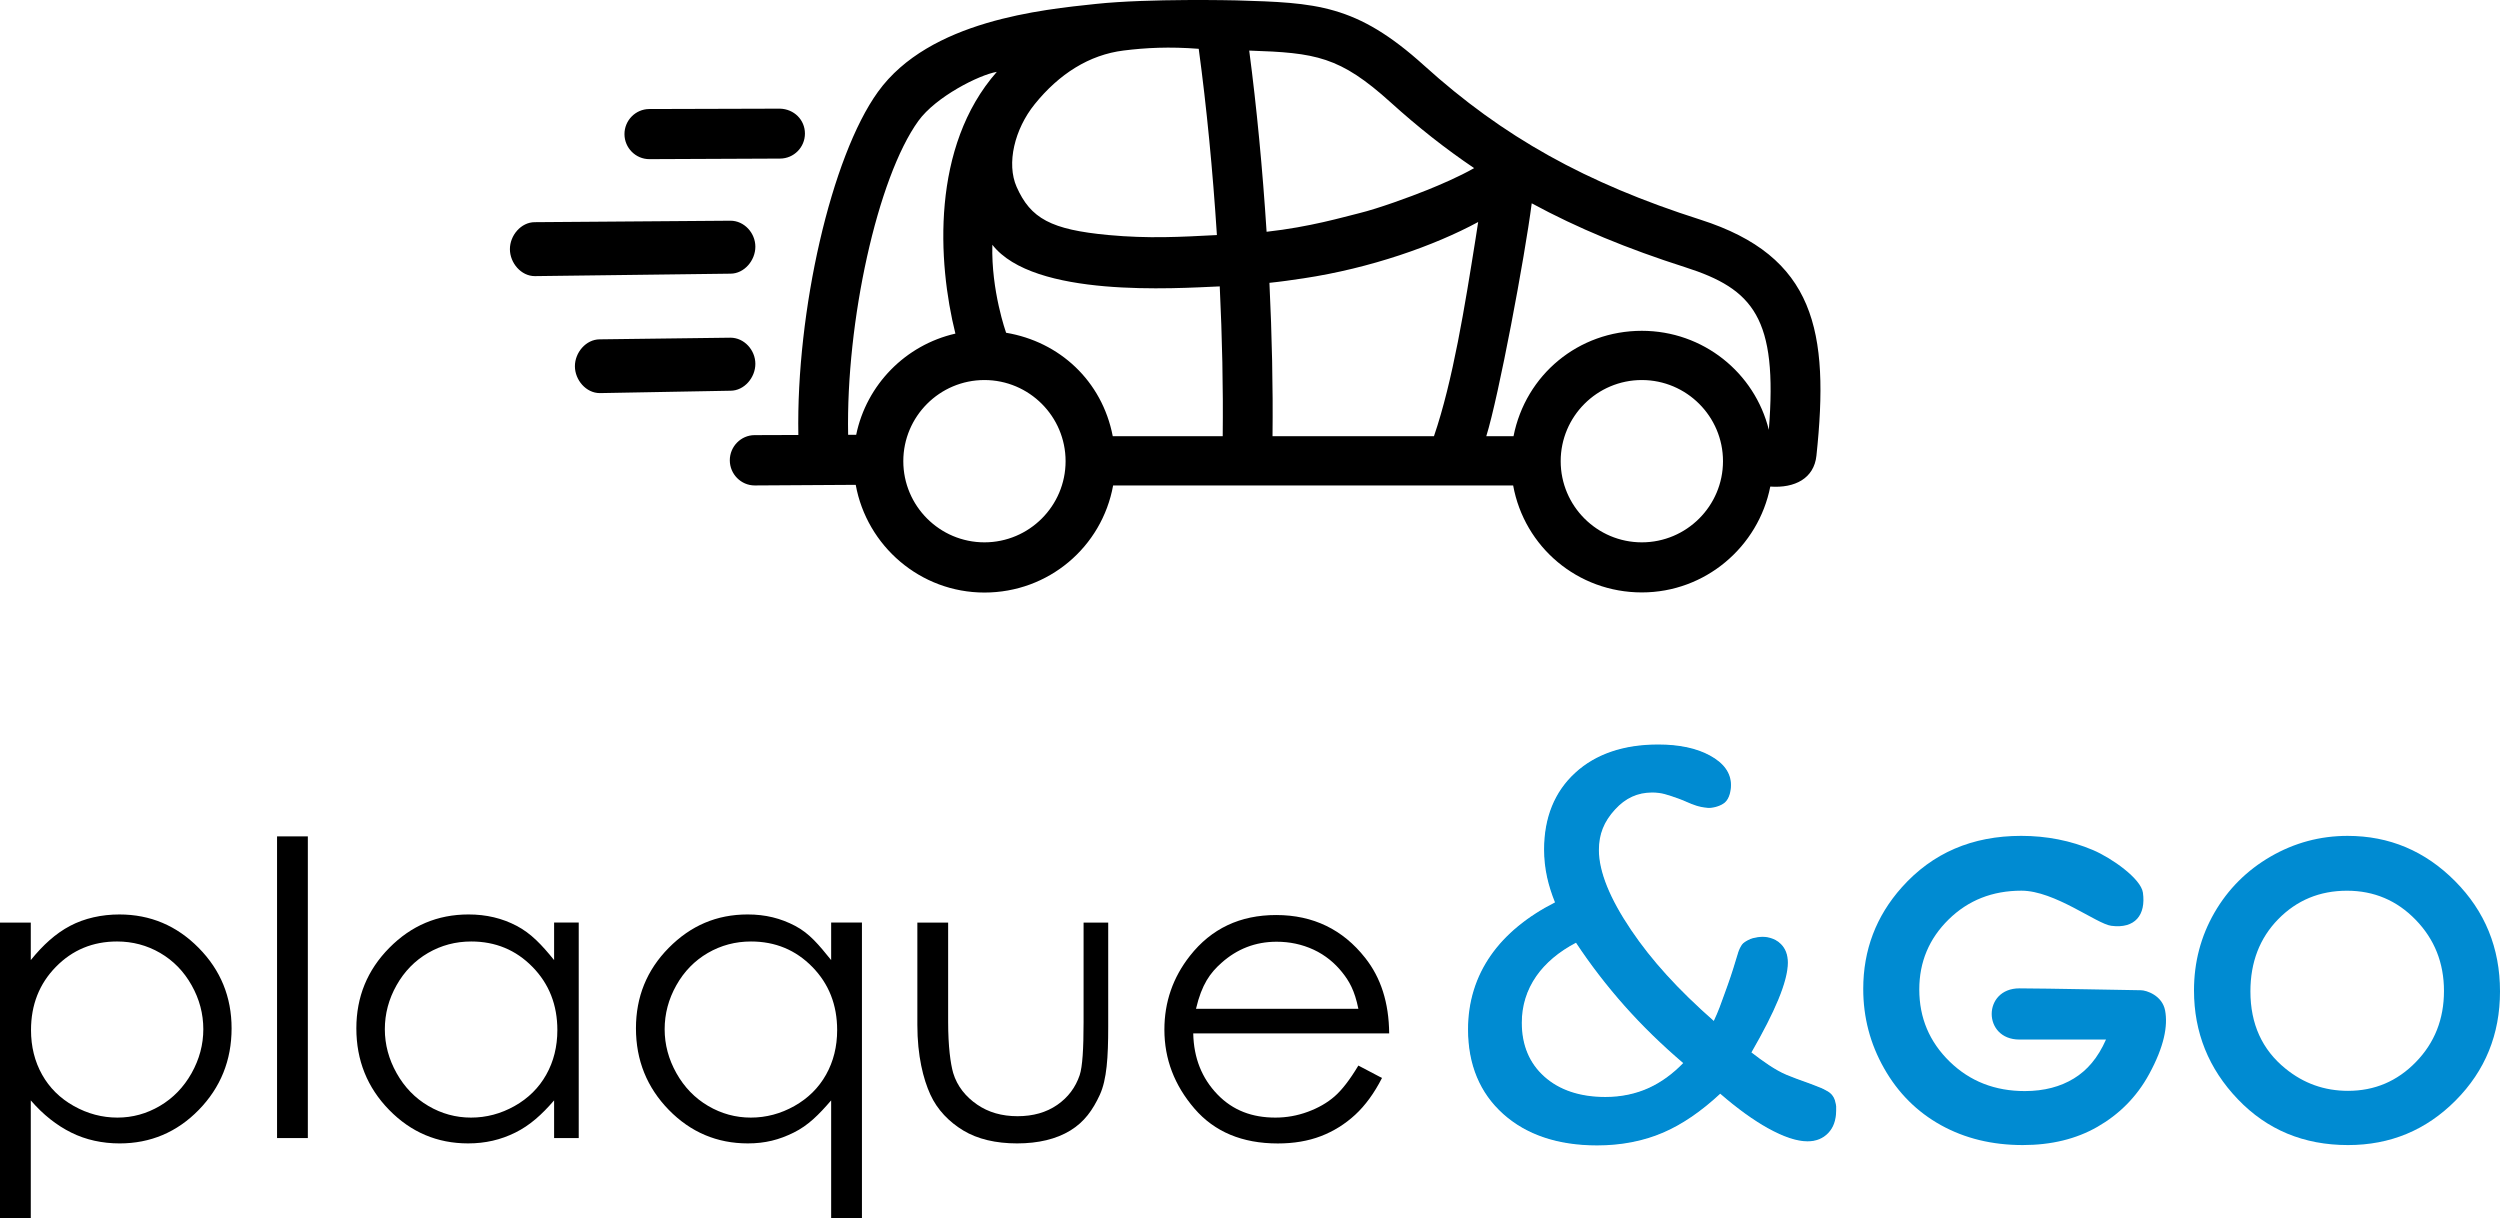
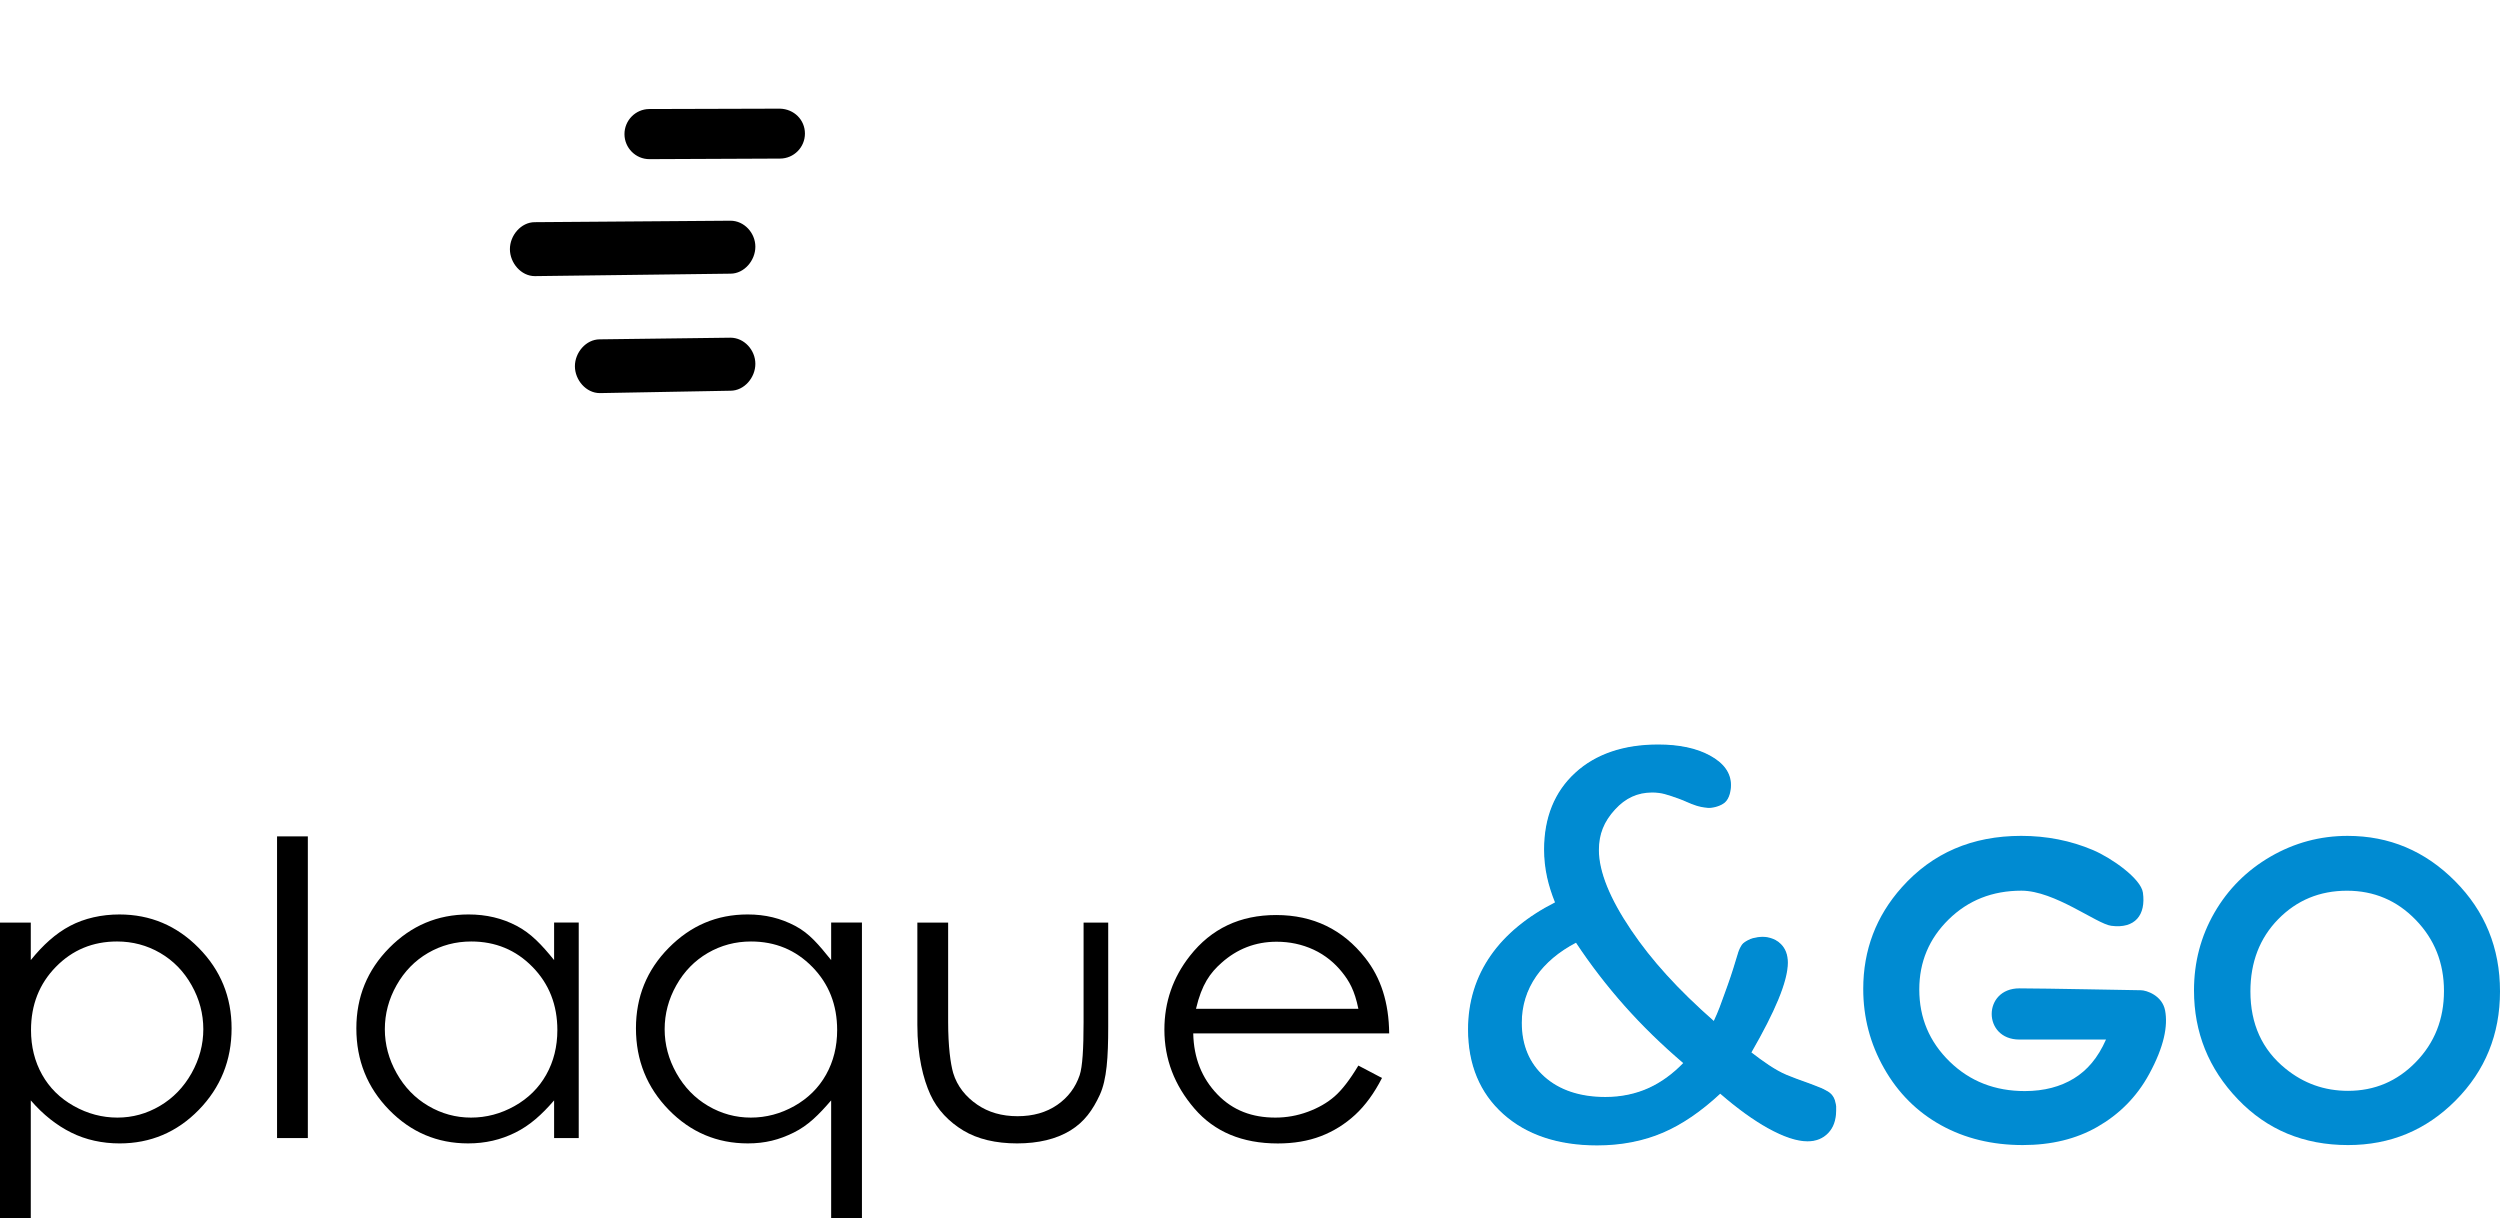
<svg xmlns="http://www.w3.org/2000/svg" version="1.1" id="Calque_1" x="0px" y="0px" width="406.061px" height="197.849px" viewBox="0 0 406.061 197.849" enable-background="new 0 0 406.061 197.849" xml:space="preserve">
  <g>
-     <path d="M276.18,35.677c-18.628-5.949-32.047-13.439-44.877-25.041C220.25,0.648,213.757,0.451,200.816,0.062   c0,0-14.185-0.341-22.825,0.577s-27.015,2.669-35.384,14.271c-7.605,10.541-13.299,35.638-12.936,55.741l-7.104,0.024   c-2.233,0.007-4.036,1.866-4.029,4.1c0.008,2.229,1.816,4.074,4.044,4.074c0.004,0,0.009,0,0.015,0l16.394-0.099   c1.798,9.919,10.478,17.495,20.905,17.495c10.413,0,19.085-7.396,20.902-17.396h64.974c1.817,10,10.488,17.375,20.899,17.375   c10.324,0,18.947-7.421,20.865-17.193c4.012,0.287,7.105-1.338,7.495-5.01C297.183,53.751,294.812,41.636,276.18,35.677z    M287.3,69.814c-2.292-9.27-10.66-16.082-20.628-16.082c-10.273,0-18.868,7.117-20.839,17.117h-4.424   c1.999-6.395,6.255-29.072,7.381-37.826c7.431,4.034,15.56,7.388,24.928,10.382C284.791,46.944,288.764,51.642,287.3,69.814z    M206.688,70.849c0.091-8-0.09-16.302-0.502-24.91c1.841-0.186,3.695-0.456,5.536-0.732c10.835-1.629,21.259-5.298,28.369-9.148   c-0.141,0.877-0.282,1.849-0.425,2.75c-1.729,10.861-3.675,23.041-6.756,32.041H206.688z M163.415,54.048   c0,0-2.442-6.825-2.233-14.291c6.742,8.654,29.642,7.073,36.934,6.76c0.399,8.413,0.572,16.332,0.482,24.332h-17.859   C178.998,61.849,172.084,55.5,163.415,54.048z M239.436,27.306c-2.496,1.422-5.523,2.703-7.565,3.531   c-2.873,1.163-8.036,3.043-11.112,3.793c-2.541,0.619-7.988,2.236-15.033,3.016c-0.652-10.133-1.611-20.23-2.823-29.429   c10.826,0.355,14.702,0.938,22.979,8.417C230.285,20.619,234.752,24.142,239.436,27.306z M194.702,7.928   c1.275,9.39,2.279,19.8,2.953,30.251c-5.92,0.307-11.087,0.604-17.642-0.006c-9.292-0.871-12.614-2.674-14.889-7.82   c-1.672-3.784-0.349-9.361,2.941-13.436c3.958-4.9,8.831-8.017,14.456-8.714C186.103,7.758,189.907,7.558,194.702,7.928z    M139.066,70.62l-1.308,0.005c-0.364-18.361,4.752-41.759,11.407-50.984c2.83-3.923,9.853-7.48,12.743-7.969   c-10.68,12.135-9.626,30.883-6.727,42.515C147.096,56.026,140.741,62.472,139.066,70.62z M159.896,88.089   c-7.267,0-13.177-5.913-13.177-13.182c0-7.267,5.91-13.18,13.177-13.18c7.269,0,13.182,5.913,13.182,13.18   C173.078,82.176,167.165,88.089,159.896,88.089z M266.672,88.089c-7.267,0-13.179-5.913-13.179-13.182   c0-7.267,5.912-13.18,13.179-13.18s13.184,5.913,13.184,13.18C279.855,82.176,273.938,88.089,266.672,88.089z" />
    <path d="M122.689,59.085c-0.005-2.229-1.813-4.236-4.043-4.236c-0.004,0-0.012,0-0.012,0l-21.224,0.267   c-2.233,0.005-4.038,2.145-4.031,4.378c0.006,2.229,1.814,4.355,4.044,4.355c0.004,0,0.007,0,0.007,0l21.229-0.386   C120.893,63.458,122.697,61.319,122.689,59.085z" />
    <path d="M122.689,40.063c-0.004-2.231-1.813-4.214-4.043-4.214h-0.008l-31.78,0.238c-2.233,0.004-4.042,2.155-4.036,4.389   c0.004,2.231,1.814,4.373,4.044,4.373h0.007l31.78-0.398C120.887,44.448,122.695,42.296,122.689,40.063z" />
    <path d="M105.473,25.849c0.003,0,0.009,0,0.013,0l21.224-0.092c2.233-0.008,4.038-1.838,4.031-4.071   c-0.006-2.233-1.773-3.976-4.055-4.038l-21.227,0.061c-2.233,0.008-4.038,1.851-4.03,4.084   C101.435,24.02,103.244,25.849,105.473,25.849z" />
  </g>
  <g>
    <path fill="#008BD2" d="M259.41,186.041c-6.342,0-11.473-1.719-15.248-5.105c-3.793-3.398-5.715-8.021-5.715-13.738   c0-4.48,1.256-8.539,3.732-12.066c2.377-3.383,5.871-6.262,10.393-8.563c-0.563-1.392-0.992-2.759-1.281-4.065   c-0.326-1.472-0.492-2.991-0.492-4.517c0-5.189,1.695-9.379,5.039-12.451c3.326-3.061,7.869-4.611,13.5-4.611   c3.391,0,6.207,0.595,8.365,1.77c2.289,1.236,3.449,2.854,3.449,4.805c0,0.955-0.26,2.203-0.992,2.842   c-0.633,0.551-1.801,0.879-2.563,0.879c-0.064,0-0.123-0.002-0.18-0.006c-1.488-0.109-2.496-0.549-3.473-0.974   c-0.385-0.169-0.77-0.338-1.191-0.487l-0.389-0.139c-1.629-0.575-2.525-0.893-4.025-0.893c-2.355,0-4.326,0.902-6.021,2.761   c-1.813,1.983-2.619,4.017-2.619,6.591c0,3.479,1.762,7.849,5.236,12.988c3.338,4.944,7.607,9.639,13.428,14.768   c0.719-1.504,1.248-2.994,1.758-4.436c0.174-0.491,0.344-0.97,0.518-1.437c0.598-1.629,1.279-3.899,1.502-4.646   c0.119-0.391,0.184-0.604,0.213-0.69c0.033-0.101,0.338-0.985,0.781-1.403c0.305-0.299,1.139-0.737,1.592-0.838   c0.428-0.097,0.963-0.219,1.602-0.219c0.299,0,1.846,0.058,2.943,1.182c0.752,0.762,1.117,1.751,1.117,3.023   c0,1.496-0.527,3.525-1.564,6.027c-0.955,2.313-2.418,5.188-4.354,8.546c1.783,1.374,3.85,2.872,5.721,3.649   c1.113,0.461,2.07,0.801,2.838,1.075c0.656,0.235,1.262,0.454,1.877,0.702l0.455,0.18c0.406,0.157,0.611,0.24,0.863,0.371   c0.439,0.225,0.939,0.479,1.238,0.816c0.248,0.279,0.551,0.694,0.678,1.432l0.049,0.232c0.055,0.211,0.055,0.256,0.045,1.018   c-0.018,1.539-0.436,2.714-1.279,3.607c-0.854,0.9-1.986,1.357-3.369,1.357c-1.719,0-3.877-0.716-6.418-2.127   c-2.367-1.313-4.979-3.199-7.762-5.611c-3.084,2.874-6.197,4.998-9.256,6.313C266.945,185.337,263.332,186.041,259.41,186.041z    M255.982,153.118c-2.787,1.462-4.959,3.289-6.451,5.431c-1.564,2.252-2.357,4.799-2.357,7.57c0,3.635,1.234,6.579,3.668,8.754   c2.453,2.192,5.789,3.305,9.916,3.305c2.553,0,4.934-0.498,7.078-1.479c1.98-0.909,3.85-2.265,5.561-4.031   c-3.451-2.94-6.656-6.065-9.523-9.289C260.982,160.119,258.328,156.667,255.982,153.118z" />
    <path fill="#008BD2" d="M298.041,179.181c-0.123-0.713-0.414-1.113-0.652-1.383c-0.285-0.322-0.777-0.574-1.211-0.794   c-0.248-0.13-0.451-0.212-0.854-0.367l-0.455-0.181c-0.613-0.246-1.219-0.465-1.873-0.699c-0.771-0.275-1.73-0.617-2.842-1.078   c-1.887-0.783-3.986-2.305-5.813-3.715c1.953-3.389,3.43-6.285,4.389-8.611c1.033-2.488,1.559-4.504,1.559-5.988   c0-1.246-0.357-2.211-1.088-2.953c-1.07-1.096-2.58-1.151-2.873-1.151c-0.627,0-1.156,0.12-1.58,0.216   c-0.441,0.098-1.25,0.525-1.545,0.813c-0.346,0.326-0.637,1.009-0.756,1.36c-0.029,0.091-0.1,0.322-0.199,0.652   c-0.225,0.75-0.906,3.031-1.516,4.688c-0.174,0.467-0.344,0.945-0.514,1.428c-0.527,1.486-1.07,3.02-1.822,4.572   c-5.875-5.166-10.184-9.896-13.545-14.873c-3.484-5.156-5.252-9.545-5.252-13.045c0-2.601,0.814-4.654,2.645-6.658   c1.717-1.88,3.711-2.793,6.096-2.793c1.516,0,2.416,0.317,4.059,0.898l0.389,0.138c0.426,0.151,0.813,0.32,1.197,0.489   c0.969,0.422,1.969,0.859,3.439,0.967c0.055,0.004,0.113,0.006,0.174,0.006c0.744,0,1.883-0.32,2.498-0.854   c0.705-0.618,0.957-1.834,0.957-2.768c0-1.912-1.143-3.499-3.396-4.717c-2.145-1.166-4.943-1.758-8.318-1.758   c-5.605,0-10.125,1.543-13.434,4.586c-3.32,3.051-5.006,7.216-5.006,12.377c0,1.518,0.166,3.031,0.49,4.495   c0.293,1.328,0.734,2.719,1.311,4.136c-4.547,2.299-8.057,5.182-10.438,8.571c-2.465,3.509-3.715,7.55-3.715,12.009   c0,5.688,1.912,10.285,5.682,13.664c3.756,3.37,8.863,5.079,15.182,5.079c3.908,0,7.51-0.7,10.701-2.079   c3.068-1.319,6.195-3.457,9.293-6.355c2.803,2.436,5.432,4.34,7.813,5.659c2.525,1.402,4.668,2.113,6.369,2.113   c1.354,0,2.463-0.446,3.297-1.325c0.826-0.875,1.234-2.028,1.25-3.526c0.012-0.761,0.012-0.806-0.041-1.009L298.041,179.181z    M260.758,178.277c-4.152,0-7.512-1.12-9.982-3.33c-2.455-2.193-3.701-5.164-3.701-8.828c0-2.793,0.799-5.359,2.375-7.627   c1.518-2.177,3.727-4.027,6.566-5.504c2.357,3.573,5.025,7.047,7.934,10.323c2.887,3.246,6.113,6.39,9.594,9.349   c-1.74,1.813-3.646,3.202-5.664,4.129C265.721,177.777,263.324,178.277,260.758,178.277z" />
    <path fill="#008BD2" d="M347.741,160.839c-0.871,0-15.741-0.305-19.741-0.305c-6,0-6,8.314,0,8.314c8,0,14.066,0,14.066,0   c-1.324,3-3.064,5.007-5.225,6.326c-2.16,1.322-4.809,2.043-7.959,2.043c-4.838,0-8.9-1.572-12.201-4.779   c-3.295-3.211-4.943-7.106-4.943-11.723c0-4.465,1.586-8.25,4.764-11.37c3.176-3.12,7.115-4.677,11.83-4.677   c5.396,0,12.223,5.399,14.588,5.705c3.877,0.508,5.645-1.77,5.141-5.39c-0.316-2.267-5.053-5.612-8.109-6.913   c-3.621-1.534-7.506-2.305-11.668-2.305c-7.959,0-14.412,2.785-19.379,8.353c-4.184,4.684-6.27,10.188-6.27,16.513   c0,4.617,1.129,8.92,3.396,12.905c2.262,3.991,5.342,7.061,9.23,9.22c3.891,2.154,8.32,3.23,13.279,3.23   c4.637,0,8.68-0.98,12.127-2.957c3.443-1.973,6.35-4.776,8.414-8.582c2.434-4.469,3.051-7.813,2.588-10.301   C351.207,161.667,348.606,160.839,347.741,160.839z" />
    <path fill="#008BD2" d="M398.758,143.113c-4.869-4.9-10.686-7.346-17.451-7.346c-4.467,0-8.637,1.121-12.51,3.363   c-3.867,2.24-6.91,5.283-9.125,9.119c-2.207,3.836-3.314,8.043-3.314,12.615c0,6.822,2.373,12.721,7.123,17.682   c4.75,4.964,10.709,7.441,17.893,7.441c6.854,0,12.678-2.413,17.482-7.246c4.803-4.832,7.205-10.74,7.205-17.718   C406.061,153.98,403.629,148.012,398.758,143.113z M392.402,172.496c-3.035,3.128-6.711,4.683-11.029,4.683   c-3.82,0-7.205-1.203-10.152-3.608c-3.801-3.075-5.699-7.258-5.699-12.546c0-4.75,1.51-8.653,4.521-11.733   c3.021-3.078,6.742-4.617,11.168-4.617c4.381,0,8.102,1.574,11.158,4.731c3.059,3.151,4.592,7.005,4.592,11.557   C396.961,165.535,395.438,169.38,392.402,172.496z" />
    <path d="M19.391,148.531c-2.879,0-5.671,0.618-8.007,1.853C9.044,151.619,7,153.472,5,155.941v-6.092H0v48h5v-19.118   c2,2.319,4.216,4.062,6.579,5.231c2.357,1.174,5.036,1.756,7.851,1.756c5,0,9.316-1.816,12.855-5.445   c3.539-3.631,5.331-8.045,5.331-13.246c0-5.092-1.772-9.448-5.345-13.068C28.699,150.341,24.412,148.531,19.391,148.531z    M31.113,174.318c-1.277,2.271-2.992,4.043-5.143,5.309s-4.449,1.898-6.893,1.898c-2.488,0-4.846-0.627-7.086-1.882   c-2.238-1.255-3.957-2.952-5.156-5.096c-1.201-2.142-1.799-4.557-1.799-7.243c0-4.09,1.344-7.513,4.037-10.26   c2.693-2.752,6.004-4.124,9.941-4.124c2.527,0,4.863,0.622,7.004,1.865c2.139,1.247,3.844,2.995,5.107,5.247   c1.266,2.246,1.898,4.633,1.898,7.141C33.025,169.664,32.385,172.045,31.113,174.318z" />
    <rect x="45" y="135.849" width="5" height="49" />
    <path d="M90,155.941c-2-2.469-3.726-4.322-6.075-5.558c-2.35-1.234-4.921-1.853-7.823-1.853c-5.027,0-9.299,1.811-12.873,5.428   c-3.578,3.62-5.349,7.977-5.349,13.068c0,5.201,1.776,9.615,5.321,13.246c3.543,3.629,7.821,5.445,12.829,5.445   c2.814,0,5.294-0.582,7.667-1.756c2.371-1.17,4.303-2.912,6.303-5.231v6.118h4v-35h-4V155.941z M88.727,174.547   c-1.199,2.144-2.914,3.841-5.143,5.096c-2.232,1.255-4.59,1.882-7.08,1.882c-2.469,0-4.779-0.633-6.934-1.898   s-3.869-3.037-5.145-5.309c-1.277-2.272-1.918-4.654-1.918-7.145c0-2.508,0.633-4.895,1.9-7.141c1.268-2.252,2.971-4,5.113-5.247   c2.145-1.243,4.48-1.865,7.016-1.865c3.939,0,7.256,1.372,9.949,4.124c2.697,2.747,4.043,6.17,4.043,10.26   C90.529,169.991,89.93,172.406,88.727,174.547z" />
    <path d="M135,155.941c-2-2.469-3.499-4.322-5.849-5.558c-2.354-1.234-4.81-1.853-7.716-1.853c-5.027,0-9.242,1.811-12.818,5.428   c-3.576,3.62-5.323,7.977-5.323,13.068c0,5.201,1.796,9.615,5.335,13.246c3.547,3.629,7.833,5.445,12.837,5.445   c2.818,0,5.077-0.582,7.45-1.756c2.373-1.17,4.084-2.912,6.084-5.231v19.118h5v-48h-5V155.941z M134.174,174.547   c-1.203,2.144-2.918,3.841-5.146,5.096c-2.23,1.255-4.59,1.882-7.08,1.882c-2.465,0-4.775-0.633-6.932-1.898   c-2.152-1.266-3.869-3.037-5.146-5.309c-1.277-2.272-1.914-4.654-1.914-7.145c0-2.508,0.633-4.895,1.898-7.141   c1.266-2.252,2.971-4,5.113-5.247c2.145-1.243,4.482-1.865,7.014-1.865c3.941,0,7.258,1.372,9.953,4.124   c2.697,2.747,4.041,6.17,4.041,10.26C135.975,169.991,135.373,172.406,134.174,174.547z" />
    <path d="M176,165.953c0,4.426-0.183,7.318-0.636,8.682c-0.676,1.994-1.876,3.604-3.644,4.828c-1.77,1.223-3.91,1.836-6.449,1.836   c-2.543,0-4.724-0.627-6.556-1.885c-1.834-1.257-3.245-2.969-3.897-5.137c-0.432-1.516-0.818-4.29-0.818-8.324v-16.104h-5v16.626   c0,5.028,0.964,8.794,2.103,11.294c1.137,2.504,3.058,4.457,5.364,5.855c2.311,1.396,5.287,2.094,8.732,2.094   c3.443,0,6.362-0.697,8.647-2.094c2.283-1.398,3.653-3.336,4.792-5.805c1.135-2.473,1.361-6.143,1.361-11.023v-16.947h-4V165.953z" />
    <path d="M221.73,155.574c-3.602-4.574-8.41-6.951-14.449-6.951c-5.85,0-10.525,2.186-14.023,6.648   c-2.754,3.516-4.133,7.49-4.133,11.976c0,4.767,1.629,9.03,4.881,12.811c3.258,3.782,7.771,5.667,13.541,5.667   c2.602,0,4.934-0.395,6.998-1.188c2.061-0.791,3.91-1.945,5.559-3.461c1.648-1.52,3.105-3.515,4.365-5.986l-3.838-2.017   c-1.387,2.313-2.68,3.985-3.875,5.02c-1.191,1.038-2.641,1.867-4.342,2.493c-1.707,0.629-3.459,0.939-5.258,0.939   c-3.73,0-6.869-1.129-9.408-3.756c-2.539-2.63-3.855-5.92-3.939-9.92h31.826C225.59,162.849,224.291,158.8,221.73,155.574z    M194.26,163.849c0.938-4,2.316-5.839,4.141-7.459c2.494-2.233,5.479-3.43,8.947-3.43c2.109,0,4.113,0.41,6.027,1.297   c1.906,0.887,3.443,2.193,4.604,3.642c1.162,1.453,2.045,2.95,2.652,5.95H194.26z" />
  </g>
</svg>